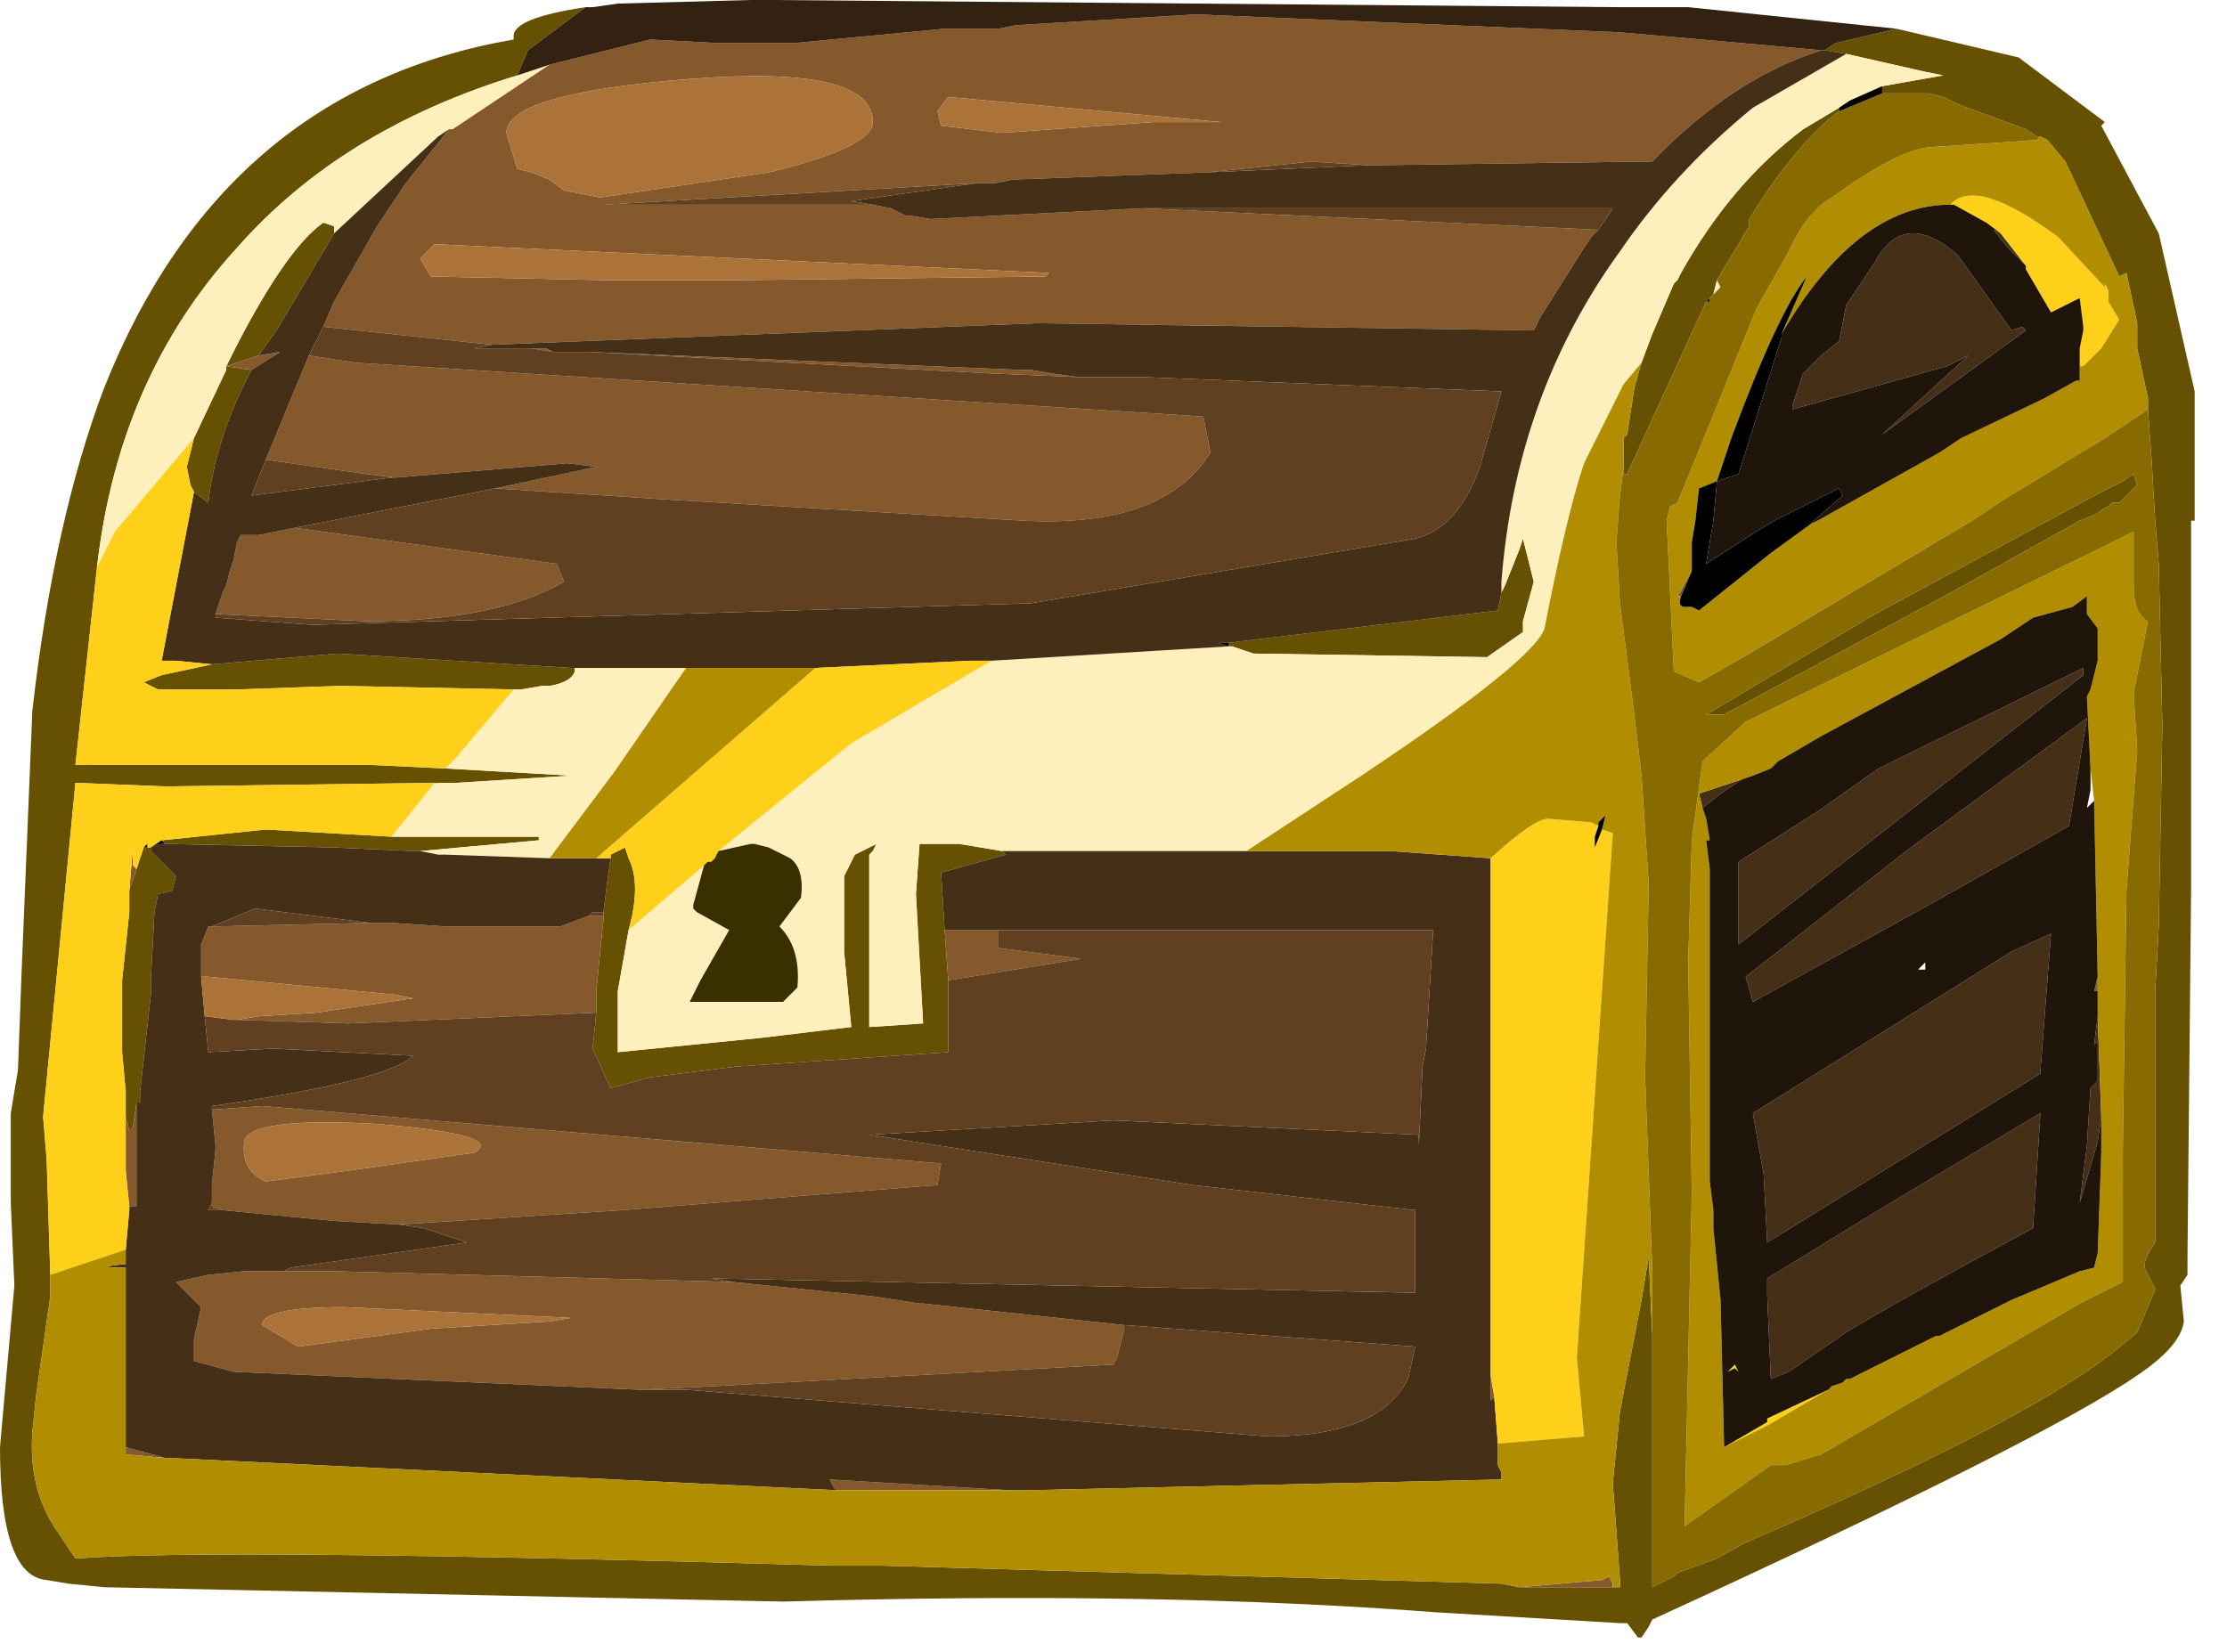
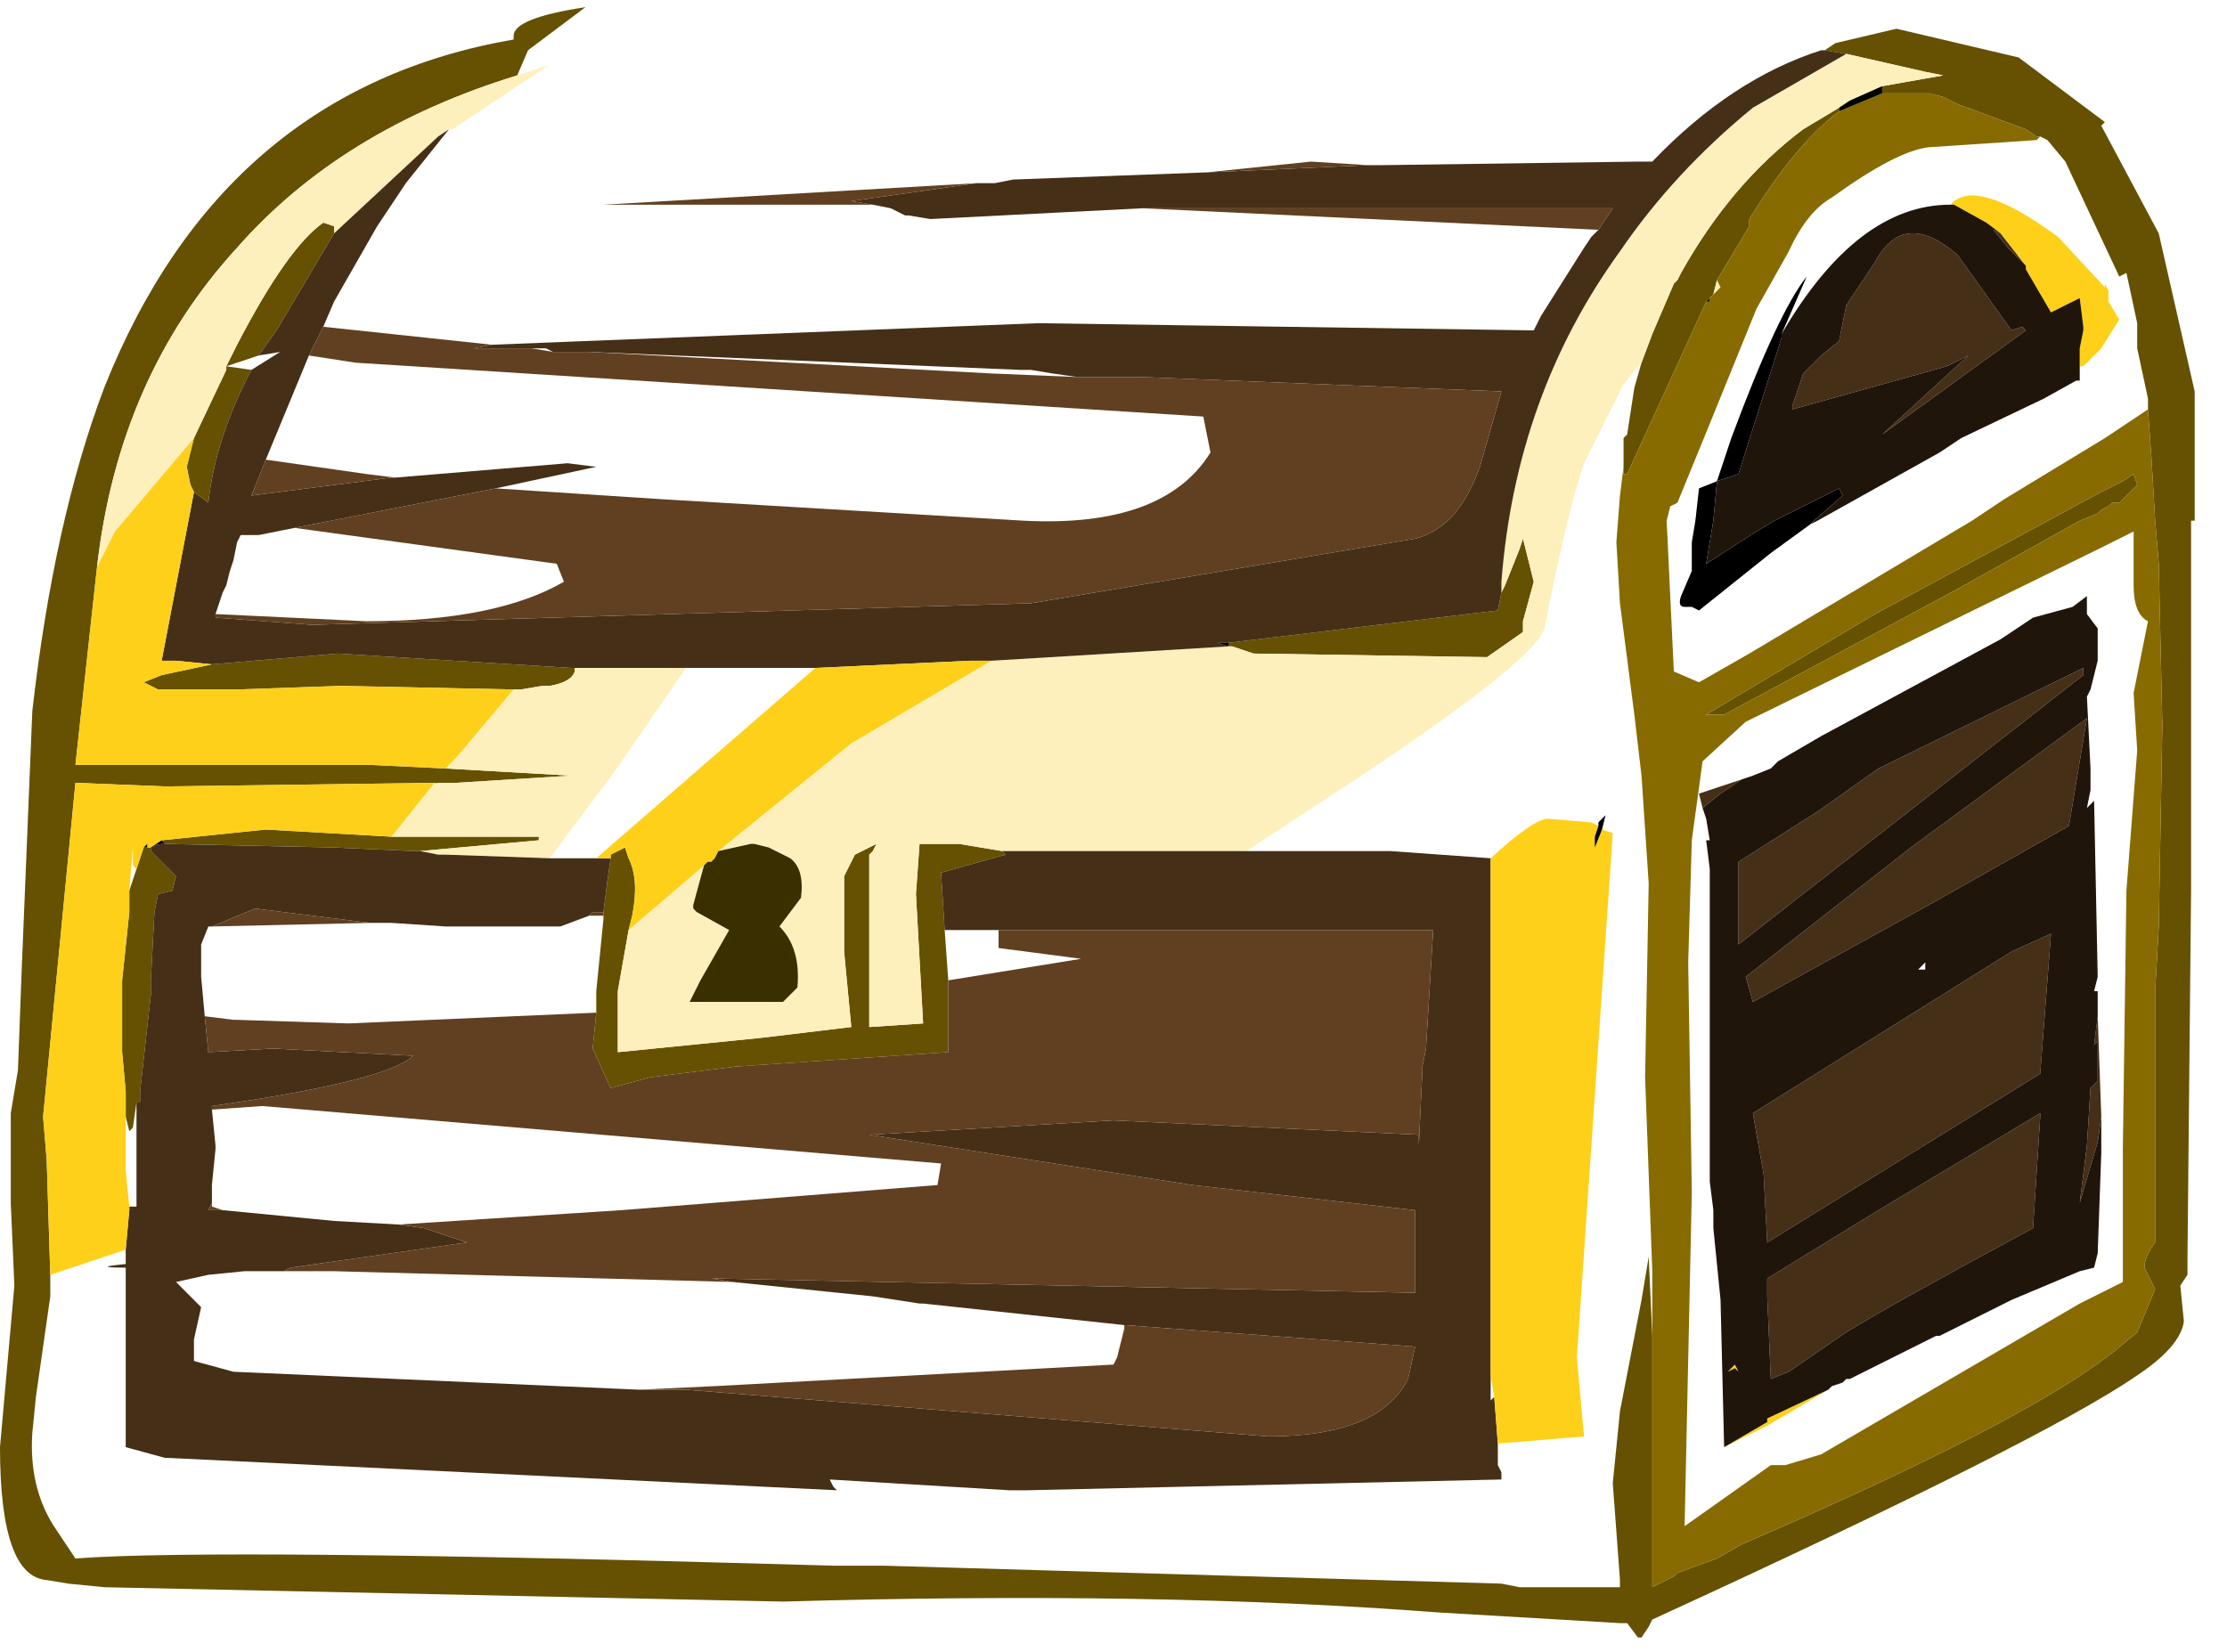
<svg xmlns="http://www.w3.org/2000/svg" version="1.1" id="Layer_1" width="31px" height="23px" xml:space="preserve">
  <g id="1" transform="matrix(1, 0, 0, 1, 15.3, 11.4)">
    <path style="fill:#655101;fill-opacity:1" d="M7.15,10.7L7.25 10.7L7.25 10.6L7.15 9.25L7.25 8.25L7.55 6.7L7.65 6.1L7.7 7.2L7.7 7.3L7.7 10.7L8 10.55L8.05 10.5L8.6 10.3L8.95 10.1Q12.9 8.4 14.15 7.4L14.45 7.15L14.7 6.55L14.55 6.25Q14.55 6.1 14.7 5.9L14.7 2.65L14.7 2.4L14.75 1.5L14.8 -1.3L14.75 -3.55L14.7 -4.15L14.65 -5L14.6 -5.7L14.6 -5.85L14.45 -6.55L14.45 -6.9L14.3 -7.6L14.2 -7.55L13.45 -9.15L13.2 -9.45L13.1 -9.5L13.05 -9.5L12.9 -9.6L11.95 -9.95L11.85 -10L11.75 -10.05L11.55 -10.1L10.9 -10.1L10.9 -10.2L11.75 -10.35L11.5 -10.4L10.4 -10.65L10.1 -10.7L10.25 -10.8L11.1 -11L12.8 -10.6L14 -9.7L13.95 -9.65L14.75 -8.15L15.25 -5.95L15.25 -4.15L15.2 -4.15L15.2 1L15.15 6.1L15.15 6.35L15.05 6.5L15.1 7Q15.05 7.35 14.45 7.75Q13.15 8.65 7.7 11.15L7.65 11.25L7.55 11.4L7.5 11.4L7.35 11.2L7.25 11.2L4.7 11.05Q0.8 10.75 -4.4 10.9L-13.85 10.7L-14.35 10.65L-14.65 10.6Q-15.3 10.55 -15.3 8.75L-15.1 6.5L-15.15 5.35L-15.15 4.1L-15.05 3.5L-15 2.15L-14.85 -1.5Q-14.55 -4.15 -13.85 -6Q-12.2 -10.15 -8.15 -10.85L-8.15 -10.9Q-8.15 -11.15 -7.15 -11.3L-7.95 -10.7L-8.1 -10.35Q-10.55 -9.6 -12 -7.95Q-13.65 -6.15 -13.95 -3.5L-14.25 -0.75L-13.2 -0.75L-10.15 -0.75L-9.1 -0.7L-7.35 -0.6L-8.95 -0.5L-9.25 -0.5L-13 -0.45L-14.25 -0.5L-14.4 1.05L-14.7 4.15L-14.65 4.75L-14.6 6.35L-14.6 6.65L-14.8 8.05L-14.85 8.55Q-14.9 9.3 -14.55 9.85L-14.25 10.3Q-12.3 10.15 -3.7 10.4L-3.5 10.4L-3.2 10.4L-3 10.4L5.6 10.65L5.85 10.7L7.15 10.7M8.55,-7.3L8.5 -7.25L8.45 -7.2L7.35 -4.8L7.3 -4.8L7.3 -4.9L7.3 -5.1L7.3 -5.3L7.35 -5.35L7.45 -6L7.55 -6.35L7.7 -6.75L8 -7.45L8.05 -7.5L8.1 -7.6Q8.8 -8.85 9.8 -9.6L10.3 -9.9L10.3 -9.85Q9.7 -9.4 9.05 -8.35L9.05 -8.25L8.6 -7.5L8.55 -7.3M1.8,-2.45L5.55 -2.9L5.6 -3.15L5.65 -3.25L5.85 -3.75L5.9 -3.9L6.05 -3.3L5.9 -2.75L5.9 -2.65L5.9 -2.6L5.4 -2.25L2.15 -2.3L1.85 -2.4L1.8 -2.4L1.8 -2.45M-6.9,1.3L-6.85 0.9L-6.8 0.55L-6.8 0.5L-6.6 0.4L-6.55 0.55Q-6.4 0.85 -6.5 1.35L-6.55 1.55L-6.7 2.4L-6.7 3.25L-4.7 3.05L-3.45 2.9L-3.55 1.85L-3.55 0.8L-3.4 0.5L-3.1 0.35L-3.15 0.45L-3.2 0.5L-3.2 0.6L-3.2 2.9L-2.45 2.85L-2.55 1.05L-2.5 0.35L-1.95 0.35L-1.35 0.45L-1.3 0.5L-2.2 0.75L-2.15 1.55L-2.1 2.25L-2.1 3.25L-5.05 3.45L-6.25 3.6L-6.8 3.75L-7.05 3.2L-7 2.7L-7 2.6L-7 2.4L-6.9 1.4L-6.9 1.35L-6.9 1.3M8.45,-1.45L10.8 -2.85L13.95 -4.55L14.25 -4.7L14.4 -4.8L14.45 -4.65L14.35 -4.55L14.2 -4.4L14.1 -4.4L14.05 -4.35L13.95 -4.3L13.9 -4.25L13.65 -4.15L11.95 -3.2L8.7 -1.45L8.45 -1.45M-11.45,-6.8L-11.7 -6.45L-12.15 -6.3L-12 -6.6Q-11.3 -7.95 -10.8 -8.3L-10.65 -8.25L-10.65 -8.15L-11.45 -6.8M-12.4,-4.4L-12.6 -4.55L-12.65 -4.65L-12.7 -4.9L-12.6 -5.3L-12.15 -6.25L-12.15 -6.3L-11.8 -6.25Q-12.3 -5.3 -12.4 -4.4M-7.3,-2.05Q-7.35 -1.9 -7.65 -1.85L-7.75 -1.85L-8.05 -1.8L-8.15 -1.8L-10.55 -1.85L-12 -1.8L-12.75 -1.8L-13.1 -1.8L-13.3 -1.9L-13.05 -2L-12.35 -2.15L-10.6 -2.3L-7.35 -2.1L-7.3 -2.1L-7.3 -2.05M-9.55,0.45L-10.65 0.4L-13 0.35L-13.05 0.3L-11.6 0.15L-9.85 0.25L-7.8 0.25L-7.8 0.3L-9.45 0.45L-9.55 0.45M-13.45,4.3L-13.5 4.35L-13.55 4.15L-13.55 4L-13.55 3.8L-13.6 3.25L-13.6 2.25L-13.5 1.3L-13.5 1L-13.4 0.7L-13.3 0.4L-13.25 0.4L-13.2 0.4L-13.2 0.45L-12.85 0.8L-12.9 1L-13.1 1.05L-13.15 1.3L-13.2 2.25L-13.2 2.45L-13.35 3.8L-13.35 3.95L-13.4 3.95L-13.45 4.3" />
    <path style="fill:#FEF0BC;fill-opacity:1" d="M-8.1,-10.35L-7.65 -10.5L-9 -9.6L-9.05 -9.6L-9.2 -9.5L-10.65 -8.15L-10.65 -8.25L-10.8 -8.3Q-11.3 -7.95 -12 -6.6L-12.15 -6.3L-12.15 -6.25L-12.6 -5.3L-13.7 -4L-13.95 -3.5Q-13.65 -6.15 -12 -7.95Q-10.55 -9.6 -8.1 -10.35M10.9,-10.2L10.45 -10L10.3 -9.9L9.8 -9.6Q8.8 -8.85 8.1 -7.6L8.05 -7.5L8 -7.45L7.7 -6.75L7.55 -6.35L7.3 -6.05L7.25 -5.95L6.75 -4.95Q6.5 -4.2 6.2 -2.65Q6.05 -2.2 3.65 -0.6L2.05 0.45L-1.3 0.45L-1.35 0.45L-1.95 0.35L-2.5 0.35L-2.55 1.05L-2.45 2.85L-3.2 2.9L-3.2 0.6L-3.2 0.5L-3.15 0.45L-3.1 0.35L-3.4 0.5L-3.55 0.8L-3.55 1.85L-3.45 2.9L-4.7 3.05L-6.7 3.25L-6.7 2.4L-6.55 1.55L-5.5 0.65L-5.65 1.2L-5.65 1.25L-5.6 1.3L-5.15 1.55L-5.55 2.25L-5.7 2.55L-4.4 2.55L-4.2 2.35Q-4.15 1.8 -4.45 1.5L-4.15 1.1Q-4.1 0.7 -4.3 0.55L-4.6 0.4L-4.8 0.35L-4.85 0.35L-5.3 0.45L-3.45 -1.05L-1.5 -2.2L1.8 -2.4L1.85 -2.4L2.15 -2.3L5.4 -2.25L5.9 -2.6L5.9 -2.65L5.9 -2.75L6.05 -3.3L5.9 -3.9L5.85 -3.75L5.65 -3.25L5.6 -3.15L5.6 -3.3Q5.8 -5.9 7.25 -7.9Q8 -9 9.1 -9.9L10.4 -10.65L11.5 -10.4L11.75 -10.35L10.9 -10.2M8.55,-7.3L8.6 -7.5L8.65 -7.4L8.55 -7.3M-9.25,-0.5L-8.95 -0.5L-7.35 -0.6L-9.1 -0.7L-8.95 -0.85L-8.15 -1.8L-8.05 -1.8L-7.75 -1.85L-7.65 -1.85Q-7.35 -1.9 -7.3 -2.05L-7.3 -2.1L-5.75 -2.1L-6.75 -0.65L-7.65 0.55L-9.1 0.5L-9.2 0.5L-9.45 0.45L-7.8 0.3L-7.8 0.25L-9.85 0.25L-9.25 -0.5" />
-     <path style="fill:#86592D;fill-opacity:1" d="M7.7,-9.15L7.5 -9.15L3.9 -9.1L3.75 -9.1L2.95 -9.15L1.5 -9L-1.2 -8.9L-1.45 -8.85L-1.7 -8.85L-6.9 -8.55L-3.15 -8.55L-2.9 -8.5L-2.7 -8.4L-2.65 -8.4L-2.35 -8.35L0.6 -8.5L6.95 -8.2L6.85 -8.1L6.75 -7.95L6.15 -7L6.05 -6.8L-0.85 -6.9L-8.45 -6.6L-10.8 -6.85L-10.65 -7.2L-10.05 -8.25L-9.65 -8.85L-9.05 -9.6L-9 -9.6L-7.65 -10.5L-6.25 -10.85L-5.3 -10.8L-4.25 -10.8L-2.15 -11L-1.4 -11L-1.15 -11.05L1.35 -11.2L7.25 -10.95L8.95 -10.8L10.05 -10.7Q8.8 -10.3 7.7 -9.15M8.05,-3.1L8.25 -3.45L8.1 -3.1L8.05 -3.1M1.7,-9.7L-2.1 -10.05L-2.25 -9.85L-2.2 -9.65L-1.35 -9.55L0.75 -9.7L1.7 -9.7M-12.3,-2.85L-12.25 -3L-12.2 -3.15L-12.15 -3.25L-12.1 -3.45L-12.05 -3.6L-12 -3.85L-11.95 -3.95L-11.7 -3.95L-11.2 -4.05L-7.55 -3.55L-7.45 -3.3Q-8.4 -2.75 -10.2 -2.75L-12.3 -2.85M-11.6,-5L-11 -6.45L-10.35 -6.35L1.45 -5.6L1.55 -5.1Q0.9 -4.05 -1.05 -4.15L-6.1 -4.45L-8.4 -4.6L-7 -4.9L-7.4 -4.95L-9.8 -4.75L-10.2 -4.8L-11.6 -5M13.85,2.4L13.9 2.2L13.9 2.4L13.85 2.4M-11.4,-6.5L-11.8 -6.25L-12.15 -6.3L-11.7 -6.45L-11.4 -6.5M-7.1,-6.5L-1.1 -6.25L-0.95 -6.25L-0.65 -6.2L-0.3 -6.15L-1.5 -6.2L-7.1 -6.5M-7.6,-6.5L-7.9 -6.55L-7.7 -6.55L-7.6 -6.5M-0.7,-7.6L-9.25 -8L-9.45 -7.8L-9.3 -7.55L-6.9 -7.5L-5 -7.5L-0.75 -7.55L-0.7 -7.6M-3.15,-9.7Q-3.15 -10.5 -5.7 -10.3Q-8.25 -10.1 -8.25 -9.55L-8.1 -9.05L-7.9 -9L-7.65 -8.9L-7.45 -8.75L-6.95 -8.65L-4.6 -9Q-3.15 -9.35 -3.15 -9.7M-2.15,1.55L-1.8 1.55L-1.4 1.55L-1.4 1.8L-0.25 1.95L-2.1 2.25L-2.15 1.55M-5.1,6.45L-3.15 6.65L-2.5 6.75L-2.45 6.75L0.35 7.05L0.35 7.1L0.25 7.5L0.2 7.6L-5.35 7.9L-6.4 7.95L-12.05 7.7L-12.6 7.55L-12.6 7.25L-12.5 6.8L-12.85 6.45L-12.4 6.35L-11.9 6.3L-11.6 6.3L-11.35 6.3L-10.65 6.3L-5.1 6.45M-12.35,5.4L-12.35 5.35L-12.35 5.25L-12.35 5.1L-12.3 4.6L-12.3 4.55L-12.35 4.05L-11.65 4L-2.2 4.8L-2.25 5.1L-6.65 5.45L-9.75 5.65L-10.65 5.6L-12.2 5.45L-12.35 5.4M-10.15,1.45L-9.85 1.45L-9.1 1.5L-8.25 1.5L-8.05 1.5L-7.95 1.5L-7.9 1.5L-7.65 1.5L-7.5 1.5L-7.1 1.35L-7 1.35L-6.9 1.35L-6.9 1.4L-7 2.4L-7 2.6L-7 2.7L-10.45 2.85L-12 2.8L-11.7 2.75L-10.9 2.7L-9.55 2.5L-9.8 2.45L-12.4 2.2L-12.5 2.2L-12.5 1.8L-12.5 1.75L-12.4 1.5L-12.35 1.5L-10.15 1.45M-10.05,4.25Q-11.85 4.15 -11.9 4.5Q-11.95 4.9 -11.6 5.05L-10.45 4.9L-8.7 4.65Q-8.25 4.4 -10.05 4.25M-7.35,6.95L-10.5 6.8Q-11.65 6.8 -11.65 7.05L-11.15 7.35L-9.3 7.1L-7.65 7L-7.35 6.95M-3.65,9.35L-3.7 9.3L-3.75 9.2L-1.25 9.35L-3.65 9.35M5.5,8.05L5.45 8.1L5.45 8.05L5.45 7.75L5.5 8.05M-13.4,3.95L-13.4 4L-13.4 4.6L-13.4 5.4L-13.5 5.4L-13.55 4.9L-13.55 4.15L-13.5 4.35L-13.45 4.3L-13.4 3.95M-13.5,1L-13.45 0.4L-13.45 0.65L-13.4 0.7L-13.5 1M-13.55,8.85L-13.55 8.75L-13 8.9L-13.55 8.85M7.15,10.7L5.85 10.7L7 10.6L7.1 10.55L7.15 10.65L7.15 10.7" />
    <path style="fill:#462F17;fill-opacity:1" d="M-7.7,-6.55L-7.9 -6.55L-7.95 -6.55L-8.7 -6.55L-8.45 -6.6L-0.85 -6.9L6.05 -6.8L6.15 -7L6.75 -7.95L6.85 -8.1L6.95 -8.2L7.15 -8.5L6.7 -8.5L0.95 -8.5L0.6 -8.5L-2.35 -8.35L-2.65 -8.4L-2.7 -8.4L-2.9 -8.5L-3.15 -8.55L-3.45 -8.6L-1.7 -8.85L-1.45 -8.85L-1.2 -8.9L1.5 -9L3.75 -9.1L3.9 -9.1L7.5 -9.15L7.7 -9.15Q8.8 -10.3 10.05 -10.7L10.1 -10.7L10.4 -10.65L9.1 -9.9Q8 -9 7.25 -7.9Q5.8 -5.9 5.6 -3.3L5.6 -3.15L5.55 -2.9L1.8 -2.45L1.65 -2.45L1.8 -2.4L-1.5 -2.2L-1.8 -2.2L-3.95 -2.1L-5.5 -2.1L-5.75 -2.1L-7.3 -2.1L-7.35 -2.1L-10.6 -2.3L-12.35 -2.15L-12.85 -2.2L-13.05 -2.2L-12.6 -4.55L-12.4 -4.4Q-12.3 -5.3 -11.8 -6.25L-11.4 -6.5L-11.7 -6.45L-11.45 -6.8L-10.65 -8.15L-9.2 -9.5L-9.05 -9.6L-9.65 -8.85L-10.05 -8.25L-10.65 -7.2L-10.8 -6.85L-11 -6.45L-11.6 -5L-11.8 -4.5L-9.85 -4.75L-9.8 -4.75L-7.4 -4.95L-7 -4.9L-8.4 -4.6L-11.2 -4.05L-11.7 -3.95L-11.95 -3.95L-12 -3.85L-12.05 -3.6L-12.1 -3.45L-12.15 -3.25L-12.2 -3.15L-12.25 -3L-12.3 -2.85L-12.3 -2.8L-10.95 -2.7L-0.95 -3L4.4 -3.9Q5 -4.05 5.3 -4.9L5.6 -5.95L0.6 -6.15L0.35 -6.15L-0.3 -6.15L-0.65 -6.2L-0.95 -6.25L-1.1 -6.25L-7.1 -6.5L-7.35 -6.5L-7.6 -6.5L-7.7 -6.55M10.05,-6.45L10.3 -6.65L10.4 -7.15L10.8 -7.75Q11.2 -8.5 11.95 -7.85L12.7 -6.8L12.85 -6.85L12.9 -6.8L10.9 -5.35L12.1 -6.45L11.8 -6.3L9.65 -5.7L9.65 -5.75L9.8 -6.2L10.05 -6.45M12.9,-7.7L12.65 -7.95L12.45 -8.2L12.55 -8.15L12.9 -7.7M-12.95,8.9L-13 8.9L-13.55 8.75L-13.55 6.75L-13.55 6.7L-13.55 6.45L-13.55 6.25Q-14.05 6.25 -13.55 6.2L-13.55 6L-13.5 5.45L-13.5 5.4L-13.4 5.4L-13.4 4.6L-13.4 4L-13.4 3.95L-13.35 3.95L-13.35 3.8L-13.2 2.45L-13.2 2.25L-13.15 1.3L-13.1 1.05L-12.9 1L-12.85 0.8L-13.2 0.45Q-13.2 0.35 -13 0.35L-10.65 0.4L-9.55 0.45L-9.45 0.45L-9.2 0.5L-9.1 0.5L-7.65 0.55L-7.35 0.55L-7 0.55L-6.8 0.55L-6.85 0.9L-6.9 1.3L-7.05 1.3L-7.1 1.35L-7.5 1.5L-7.65 1.5L-7.9 1.5L-7.95 1.5L-8.05 1.5L-8.25 1.5L-9.1 1.5L-9.85 1.45L-10.15 1.45L-11.75 1.25L-12.35 1.5L-12.4 1.5L-12.5 1.75L-12.5 1.8L-12.5 2.2L-12.45 2.75L-12.4 3.25L-11.5 3.2L-9.55 3.3Q-9.9 3.65 -12.35 4L-12.35 4.05L-12.3 4.55L-12.3 4.6L-12.35 5.1L-12.35 5.25L-12.35 5.35L-12.4 5.45L-12.2 5.45L-10.65 5.6L-9.75 5.65L-9.4 5.7L-8.8 5.9L-11.25 6.25L-11.35 6.3L-11.6 6.3L-11.9 6.3L-12.4 6.35L-12.85 6.45L-12.5 6.8L-12.6 7.25L-12.6 7.55L-12.05 7.7L-6.4 7.95L-5.75 7.95L2.35 8.6Q3.9 8.6 4.3 7.8L4.4 7.35L0.35 7.05L-2.45 6.75L-2.5 6.75L-3.15 6.65L-5.1 6.45L-5.4 6.4L4.4 6.6L4.4 5.45L1.3 5.1L-3.2 4.4L0.2 4.2L4.45 4.4L4.45 4.55L4.5 3.5L4.5 3.45L4.55 3.2L4.65 1.55L-1.4 1.55L-1.8 1.55L-2.15 1.55L-2.2 0.75L-1.3 0.5L-1.35 0.45L-1.3 0.45L2.05 0.45L4.05 0.45L5.45 0.55L5.45 0.75L5.45 5.45L5.45 7.5L5.45 7.75L5.45 8.05L5.45 8.1L5.5 8.05L5.55 8.7L5.55 8.85L5.55 9L5.6 9.1L5.6 9.2L-1 9.35L-1.25 9.35L-3.75 9.2L-3.7 9.3L-3.65 9.35L-12.95 8.9M8.8,-0.45L8.65 -0.35L8.4 -0.15L8.35 -0.35L8.95 -0.55L8.8 -0.45M13.9,4.5L13.65 5.35L13.75 4.55L13.8 3.75L13.9 3.65L13.9 3.1L13.85 3.15L13.9 2.75L13.95 4.15L13.9 4.5M13.7,-2L8.9 1.75L8.9 0.6L10 -0.1L10.85 -0.7L13.7 -2.1L13.7 -2M13.25,1.6L13.1 3.55L9.3 5.9L9.25 4.95L9.1 4.1L12.7 1.85L13.25 1.6M13.1,4.15L13 5.7Q11.05 6.75 10.4 7.15L9.6 7.7L9.35 7.8L9.3 6.65L9.3 6.4L10.85 5.45L13.1 4.1L13.1 4.15M11.55,1.2L9.1 2.55L9 2.2L11.3 0.4L13.75 -1.4L13.5 0.1L11.55 1.2" />
    <path style="fill:#604020;fill-opacity:1" d="M-8.7,-6.55L-7.95 -6.55L-7.9 -6.55L-7.6 -6.5L-7.35 -6.5L-7.1 -6.5L-1.5 -6.2L-0.3 -6.15L0.35 -6.15L0.6 -6.15L5.6 -5.95L5.3 -4.9Q5 -4.05 4.4 -3.9L-0.95 -3L-10.95 -2.7L-12.3 -2.8L-12.3 -2.85L-10.2 -2.75Q-8.4 -2.75 -7.45 -3.3L-7.55 -3.55L-11.2 -4.05L-8.4 -4.6L-6.1 -4.45L-1.05 -4.15Q0.9 -4.05 1.55 -5.1L1.45 -5.6L-10.35 -6.35L-11 -6.45L-10.8 -6.85L-8.45 -6.6L-8.7 -6.55M6.95,-8.2L0.6 -8.5L0.95 -8.5L6.7 -8.5L7.15 -8.5L6.95 -8.2M-3.15,-8.55L-6.9 -8.55L-1.7 -8.85L-3.45 -8.6L-3.15 -8.55M1.5,-9L2.95 -9.15L3.75 -9.1L1.5 -9M-10.2,-4.8L-9.8 -4.75L-9.85 -4.75L-11.8 -4.5L-11.6 -5L-10.2 -4.8M-10.65,6.3L-11.35 6.3L-11.25 6.25L-8.8 5.9L-9.4 5.7L-9.75 5.65L-6.65 5.45L-2.25 5.1L-2.2 4.8L-11.65 4L-12.35 4.05L-12.35 4Q-9.9 3.65 -9.55 3.3L-11.5 3.2L-12.4 3.25L-12.45 2.75L-12.05 2.8L-12 2.8L-10.45 2.85L-7 2.7L-7.05 3.2L-6.8 3.75L-6.25 3.6L-5.05 3.45L-2.1 3.25L-2.1 2.25L-0.25 1.95L-1.4 1.8L-1.4 1.55L4.65 1.55L4.55 3.2L4.5 3.45L4.5 3.5L4.45 4.55L4.45 4.4L0.2 4.2L-3.2 4.4L1.3 5.1L4.4 5.45L4.4 6.6L-5.4 6.4L-5.1 6.45L-10.65 6.3M-5.35,7.9L0.2 7.6L0.25 7.5L0.35 7.1L0.35 7.05L4.4 7.35L4.3 7.8Q3.9 8.6 2.35 8.6L-5.75 7.95L-6.4 7.95L-5.35 7.9M-12.2,5.45L-12.4 5.45L-12.35 5.35L-12.35 5.4L-12.2 5.45M-12.35,1.5L-11.75 1.25L-10.15 1.45L-12.35 1.5M-6.9,1.35L-7 1.35L-7.1 1.35L-7.05 1.3L-6.9 1.3L-6.9 1.35" />
    <path style="fill:#FFD01A;fill-opacity:1" d="M12.55,-8.15L12.35 -8.3L11.9 -8.55L11.85 -8.55Q12.2 -8.95 13.35 -8.1L14 -7.4L14 -7.45L14.05 -7.35L14.05 -7.2L14.2 -6.95L13.95 -6.55L13.7 -6.3L13.65 -6.3L13.65 -6.45L13.65 -6.55L13.7 -6.8L13.7 -6.85L13.65 -7.25L13.25 -7.05L12.9 -7.65L12.9 -7.7L12.55 -8.15M-6.5,1.35Q-6.4 0.85 -6.55 0.55L-6.6 0.4L-6.8 0.5L-6.8 0.55L-7 0.55L-5.85 -0.45L-3.95 -2.1L-1.8 -2.2L-1.5 -2.2L-3.45 -1.05L-5.3 0.45L-5.35 0.55L-5.4 0.6L-5.45 0.6L-5.5 0.65L-6.55 1.55L-6.5 1.35M9.3,8.4L9.3 8.35L10.15 7.95L9.3 8.45L8.7 8.75L9.3 8.4M-8.95,-0.85L-9.1 -0.7L-10.15 -0.75L-13.2 -0.75L-14.25 -0.75L-13.95 -3.5L-13.7 -4L-12.6 -5.3L-12.7 -4.9L-12.65 -4.65L-12.6 -4.55L-13.05 -2.2L-12.85 -2.2L-12.35 -2.15L-13.05 -2L-13.3 -1.9L-13.1 -1.8L-12.75 -1.8L-12 -1.8L-10.55 -1.85L-8.15 -1.8L-8.95 -0.85M-9.85,0.25L-11.6 0.15L-13.05 0.3L-13.2 0.4L-13.25 0.4L-13.25 0.35L-13.3 0.4L-13.4 0.7L-13.45 0.65L-13.45 0.4L-13.5 1L-13.5 1.3L-13.6 2.25L-13.6 3.25L-13.55 3.8L-13.55 4L-13.55 4.15L-13.55 4.9L-13.5 5.4L-13.5 5.45L-13.55 6L-14.6 6.35L-14.65 4.75L-14.7 4.15L-14.4 1.05L-14.25 -0.5L-13 -0.45L-9.25 -0.5L-9.85 0.25M5.45,7.75L5.45 7.5L5.45 5.45L5.45 0.75L5.45 0.55Q6.05 0 6.25 0L6.85 0.05L6.95 0.1L6.9 0.25L6.9 0.4L7 0.15L7.15 0.2L6.65 7.5L6.75 8.6L5.55 8.7L5.5 8.05L5.45 7.75M8.85,7.6L8.9 7.7L8.85 7.65L8.75 7.7L8.85 7.6" />
-     <path style="fill:#332211;fill-opacity:1" d="M-8.1,-10.35L-7.95 -10.7L-7.15 -11.3L-7.05 -11.3L-6.7 -11.35L-4.85 -11.4L-4.55 -11.4L7.25 -11.3L8.2 -11.3L11.1 -11L10.25 -10.8L10.1 -10.7L10.05 -10.7L8.95 -10.8L7.25 -10.95L1.35 -11.2L-1.15 -11.05L-1.4 -11L-2.15 -11L-4.25 -10.8L-5.3 -10.8L-6.25 -10.85L-7.65 -10.5L-8.1 -10.35" />
-     <path style="fill:#AC7339;fill-opacity:1" d="M0.75,-9.7L-1.35 -9.55L-2.2 -9.65L-2.25 -9.85L-2.1 -10.05L1.7 -9.7L0.75 -9.7M-0.75,-7.55L-5 -7.5L-6.9 -7.5L-9.3 -7.55L-9.45 -7.8L-9.25 -8L-0.7 -7.6L-0.75 -7.55M-4.6,-9L-6.95 -8.65L-7.45 -8.75L-7.65 -8.9L-7.9 -9L-8.1 -9.05L-8.25 -9.55Q-8.25 -10.1 -5.7 -10.3Q-3.15 -10.5 -3.15 -9.7Q-3.15 -9.35 -4.6 -9M-12,2.8L-12.05 2.8L-12.45 2.75L-12.5 2.2L-12.4 2.2L-9.8 2.45L-9.55 2.5L-10.9 2.7L-11.7 2.75L-12 2.8M-8.7,4.65L-10.45 4.9L-11.6 5.05Q-11.95 4.9 -11.9 4.5Q-11.85 4.15 -10.05 4.25Q-8.25 4.4 -8.7 4.65M-7.65,7L-9.3 7.1L-11.15 7.35L-11.65 7.05Q-11.65 6.8 -10.5 6.8L-7.35 6.95L-7.65 7" />
-     <path style="fill:#B18E01;fill-opacity:1" d="M7.15,10.65L7.1 10.55L7 10.6L5.85 10.7L5.6 10.65L-3 10.4L-3.2 10.4L-3.5 10.4L-3.7 10.4Q-12.3 10.15 -14.25 10.3L-14.55 9.85Q-14.9 9.3 -14.85 8.55L-14.8 8.05L-14.6 6.65L-14.6 6.35L-13.55 6L-13.55 6.2Q-14.05 6.25 -13.55 6.25L-13.55 6.45L-13.55 6.7L-13.55 6.75L-13.55 8.75L-13.55 8.85L-13 8.9L-12.95 8.9L-3.65 9.35L-1.25 9.35L-1 9.35L5.6 9.2L5.6 9.1L5.55 9L5.55 8.85L5.55 8.7L6.75 8.6L6.65 7.5L7.15 0.2L7 0.15L7.05 -0.05L6.95 0.05L6.95 0.1L6.85 0.05L6.25 0Q6.05 0 5.45 0.55L4.05 0.45L2.05 0.45L3.65 -0.6Q6.05 -2.2 6.2 -2.65Q6.5 -4.2 6.75 -4.95L7.25 -5.95L7.3 -6.05L7.55 -6.35L7.45 -6L7.35 -5.35L7.3 -5.3L7.3 -5.1L7.3 -4.9L7.25 -4.5L7.2 -3.85L7.25 -3L7.45 -1.45L7.55 -0.6L7.65 0.9L7.6 3.6L7.7 6.3L7.7 7.2L7.65 6.1L7.55 6.7L7.25 8.25L7.15 9.25L7.25 10.6L7.25 10.7L7.15 10.7L7.15 10.65M11.85,-8.55Q10.55 -8.55 9.5 -6.75L9.85 -7.55Q9.45 -7.05 8.8 -5.3L8.6 -4.7L8.35 -4.6L8.3 -4.15L8.25 -3.85L8.25 -3.5L8.25 -3.45L8.05 -3.1L8.1 -3.1Q8.05 -2.95 8.15 -2.95L8.25 -2.95L8.35 -2.9L9.35 -3.7L9.9 -4.1L10 -4.15L11.7 -5.1L12 -5.3L13.15 -5.85L13.6 -6.1L13.65 -6.1L13.65 -6.15L13.65 -6.3L13.7 -6.3L13.95 -6.55L14.2 -6.95L14.05 -7.2L14.05 -7.35L14 -7.45L14 -7.4L13.35 -8.1Q12.2 -8.95 11.85 -8.55M13.2,-9.45L13.45 -9.15L14.2 -7.55L14.3 -7.6L14.45 -6.9L14.45 -6.55L14.6 -5.85L14.6 -5.7L14 -5.3L12.6 -4.45L12.15 -4.15L9.05 -2.3L8.35 -1.9L8 -2.05L7.9 -4.15L7.95 -4.35L8.05 -4.4L8.5 -5.5L9.15 -7.1L9.6 -7.9Q9.85 -8.45 10.2 -8.65Q11.1 -9.3 11.55 -9.35L13.05 -9.45L13.1 -9.5L13.2 -9.45M8.45,0L8.5 0.3L8.45 0.3L8.5 0.7L8.5 2.3L8.5 2.95L8.5 3.2L8.5 3.5L8.5 4.1L8.5 4.75L8.5 4.9L8.5 5.05L8.55 5.45L8.55 5.7L8.65 6.7L8.7 8.75L9.3 8.45L10.15 7.95L10.2 7.9L10.35 7.85L10.4 7.8L10.45 7.8L11.65 7.2L11.7 7.2L12.1 7L12.7 6.7L13.65 6.3L13.85 6.25L13.9 6.05L13.95 4.65L13.95 4.15L13.9 2.75L13.9 2.4L13.9 2.2L13.85 -0.25L13.8 -0.7L13.75 -1.7L13.8 -1.8L13.9 -2.2L13.9 -2.65L13.75 -2.85L13.75 -2.9L13.75 -3.1L13.55 -2.95L13 -2.8L12.55 -2.5L10.05 -1.15L9.45 -0.8L9.4 -0.75L9.35 -0.7L9.1 -0.6L8.95 -0.55L8.35 -0.35L8.4 -0.15L8.45 0M9,-1.35L13.9 -3.75L14.4 -4L14.4 -3.25Q14.4 -2.85 14.6 -2.75L14.4 -1.75L14.45 -0.95L14.3 1L14.25 4.6L14.25 6.05L14.25 6.45L13.65 6.75L10.05 8.85L9.55 9L9.35 9L8.15 9.85L8.25 5.2L8.2 2L8.25 0.3L8.4 -0.8L9 -1.35M-5.85,-0.45L-7 0.55L-7.35 0.55L-7.65 0.55L-6.75 -0.65L-5.75 -2.1L-5.5 -2.1L-3.95 -2.1L-5.85 -0.45" />
    <path style="fill:#876B01;fill-opacity:1" d="M14.65,-5L14.7 -4.15L14.75 -3.55L14.8 -1.3L14.75 1.5L14.7 2.4L14.7 2.65L14.7 5.9Q14.55 6.1 14.55 6.25L14.7 6.55L14.45 7.15L14.15 7.4Q12.9 8.4 8.95 10.1L8.6 10.3L8.05 10.5L8 10.55L7.7 10.7L7.7 7.3L7.7 7.2L7.7 6.3L7.6 3.6L7.65 0.9L7.55 -0.6L7.45 -1.45L7.25 -3L7.2 -3.85L7.25 -4.5L7.3 -4.9L7.3 -4.8L7.35 -4.8L8.45 -7.2L8.5 -7.2L8.5 -7.25L8.55 -7.3L8.65 -7.4L8.6 -7.5L9.05 -8.25L9.05 -8.35Q9.7 -9.4 10.3 -9.85L10.9 -10.1L11.55 -10.1L11.75 -10.05L11.85 -10L11.95 -9.95L12.9 -9.6L13.05 -9.5L13.1 -9.5L13.05 -9.45L11.55 -9.35Q11.1 -9.3 10.2 -8.65Q9.85 -8.45 9.6 -7.9L9.15 -7.1L8.5 -5.5L8.05 -4.4L7.95 -4.35L7.9 -4.15L8 -2.05L8.35 -1.9L9.05 -2.3L12.15 -4.15L12.6 -4.45L14 -5.3L14.6 -5.7L14.65 -5M8.7,-1.45L11.95 -3.2L13.65 -4.15L13.9 -4.25L13.95 -4.3L14.05 -4.35L14.1 -4.4L14.2 -4.4L14.35 -4.55L14.45 -4.65L14.4 -4.8L14.25 -4.7L13.95 -4.55L10.8 -2.85L8.45 -1.45L8.7 -1.45M8.4,-0.8L8.25 0.3L8.2 2L8.25 5.2L8.15 9.85L9.35 9L9.55 9L10.05 8.85L13.65 6.75L14.25 6.45L14.25 6.05L14.25 4.6L14.3 1L14.45 -0.95L14.4 -1.75L14.6 -2.75Q14.4 -2.85 14.4 -3.25L14.4 -4L13.9 -3.75L9 -1.35L8.4 -0.8" />
    <path style="fill:#000000;fill-opacity:1" d="M10.9,-10.1L10.3 -9.85L10.3 -9.9L10.45 -10L10.9 -10.2L10.9 -10.1M8.5,-7.2L8.45 -7.2L8.5 -7.25L8.5 -7.2M9.35,-3.7L8.35 -2.9L8.25 -2.95L8.15 -2.95Q8.05 -2.95 8.1 -3.1L8.25 -3.45L8.25 -3.5L8.25 -3.85L8.3 -4.15L8.35 -4.6L8.6 -4.7L8.8 -5.3Q9.45 -7.05 9.85 -7.55L9.5 -6.75L9.5 -6.7L8.9 -4.8L8.6 -4.7L8.55 -4.15L8.45 -3.55L9.15 -4L9.4 -4.15L10.3 -4.6L10.35 -4.5L9.95 -4.15L9.9 -4.1L9.35 -3.7M1.8,-2.4L1.65 -2.45L1.8 -2.45L1.8 -2.4M-13.2,0.45L-13.2 0.4L-13.05 0.3L-13 0.35Q-13.2 0.35 -13.2 0.45M-13.3,0.4L-13.25 0.35L-13.25 0.4L-13.3 0.4M6.95,0.05L7.05 -0.05L7 0.15L6.9 0.4L6.9 0.25L6.95 0.1L6.95 0.05" />
    <path style="fill:#20150B;fill-opacity:1" d="M9.8,-6.2L9.65 -5.75L9.65 -5.7L11.8 -6.3L12.1 -6.45L10.9 -5.35L12.9 -6.8L12.85 -6.85L12.7 -6.8L11.95 -7.85Q11.2 -8.5 10.8 -7.75L10.4 -7.15L10.3 -6.65L10.05 -6.45L9.8 -6.2M11.85,-8.55L11.9 -8.55L12.35 -8.3L12.55 -8.15L12.45 -8.2L12.65 -7.95L12.9 -7.7L12.9 -7.65L13.25 -7.05L13.65 -7.25L13.7 -6.85L13.7 -6.8L13.65 -6.55L13.65 -6.45L13.65 -6.3L13.65 -6.15L13.65 -6.1L13.6 -6.1L13.15 -5.85L12 -5.3L11.7 -5.1L10 -4.15L9.9 -4.1L9.95 -4.15L10.35 -4.5L10.3 -4.6L9.4 -4.15L9.15 -4L8.45 -3.55L8.55 -4.15L8.6 -4.7L8.9 -4.8L9.5 -6.7L9.5 -6.75Q10.55 -8.55 11.85 -8.55M8.7,8.75L8.65 6.7L8.55 5.7L8.55 5.45L8.5 5.05L8.5 4.9L8.5 4.75L8.5 4.1L8.5 3.5L8.5 3.2L8.5 2.95L8.5 2.3L8.5 0.7L8.45 0.3L8.5 0.3L8.45 0L8.4 -0.15L8.65 -0.35L8.8 -0.45L8.95 -0.55L9.1 -0.6L9.35 -0.7L9.4 -0.75L9.45 -0.8L10.05 -1.15L12.55 -2.5L13 -2.8L13.55 -2.95L13.75 -3.1L13.75 -2.9L13.75 -2.85L13.9 -2.65L13.9 -2.2L13.8 -1.8L13.75 -1.7L13.8 -0.7L13.8 -0.4L13.75 -0.15L13.85 -0.25L13.9 2.2L13.85 2.4L13.9 2.4L13.9 2.75L13.85 3.15L13.9 3.1L13.9 3.65L13.8 3.75L13.75 4.55L13.65 5.35L13.9 4.5L13.95 4.15L13.95 4.65L13.9 6.05L13.85 6.25L13.65 6.3L12.7 6.7L12.1 7L11.7 7.2L11.65 7.2L10.45 7.8L10.4 7.8L10.35 7.85L10.2 7.9L10.15 7.95L9.3 8.35L9.3 8.4L8.7 8.75M13.7,-2.1L10.85 -0.7L10 -0.1L8.9 0.6L8.9 1.75L13.7 -2L13.7 -2.1M12.7,1.85L9.1 4.1L9.25 4.95L9.3 5.9L13.1 3.55L13.25 1.6L12.7 1.85M11.5,2.1L11.5 2L11.4 2.1L11.5 2.1M13.1,4.1L10.85 5.45L9.3 6.4L9.3 6.65L9.35 7.8L9.6 7.7L10.4 7.15Q11.05 6.75 13 5.7L13.1 4.15L13.1 4.1M13.5,0.1L13.75 -1.4L11.3 0.4L9 2.2L9.1 2.55L11.55 1.2L13.5 0.1M8.75,7.7L8.85 7.65L8.9 7.7L8.85 7.6L8.75 7.7" />
    <path style="fill:#3A2F01;fill-opacity:1" d="M-5.45,0.6L-5.4 0.6L-5.35 0.55L-5.3 0.45L-4.85 0.35L-4.8 0.35L-4.6 0.4L-4.3 0.55Q-4.1 0.7 -4.15 1.1L-4.45 1.5Q-4.15 1.8 -4.2 2.35L-4.4 2.55L-5.7 2.55L-5.55 2.25L-5.15 1.55L-5.6 1.3L-5.65 1.25L-5.65 1.2L-5.5 0.65L-5.45 0.6" />
  </g>
</svg>